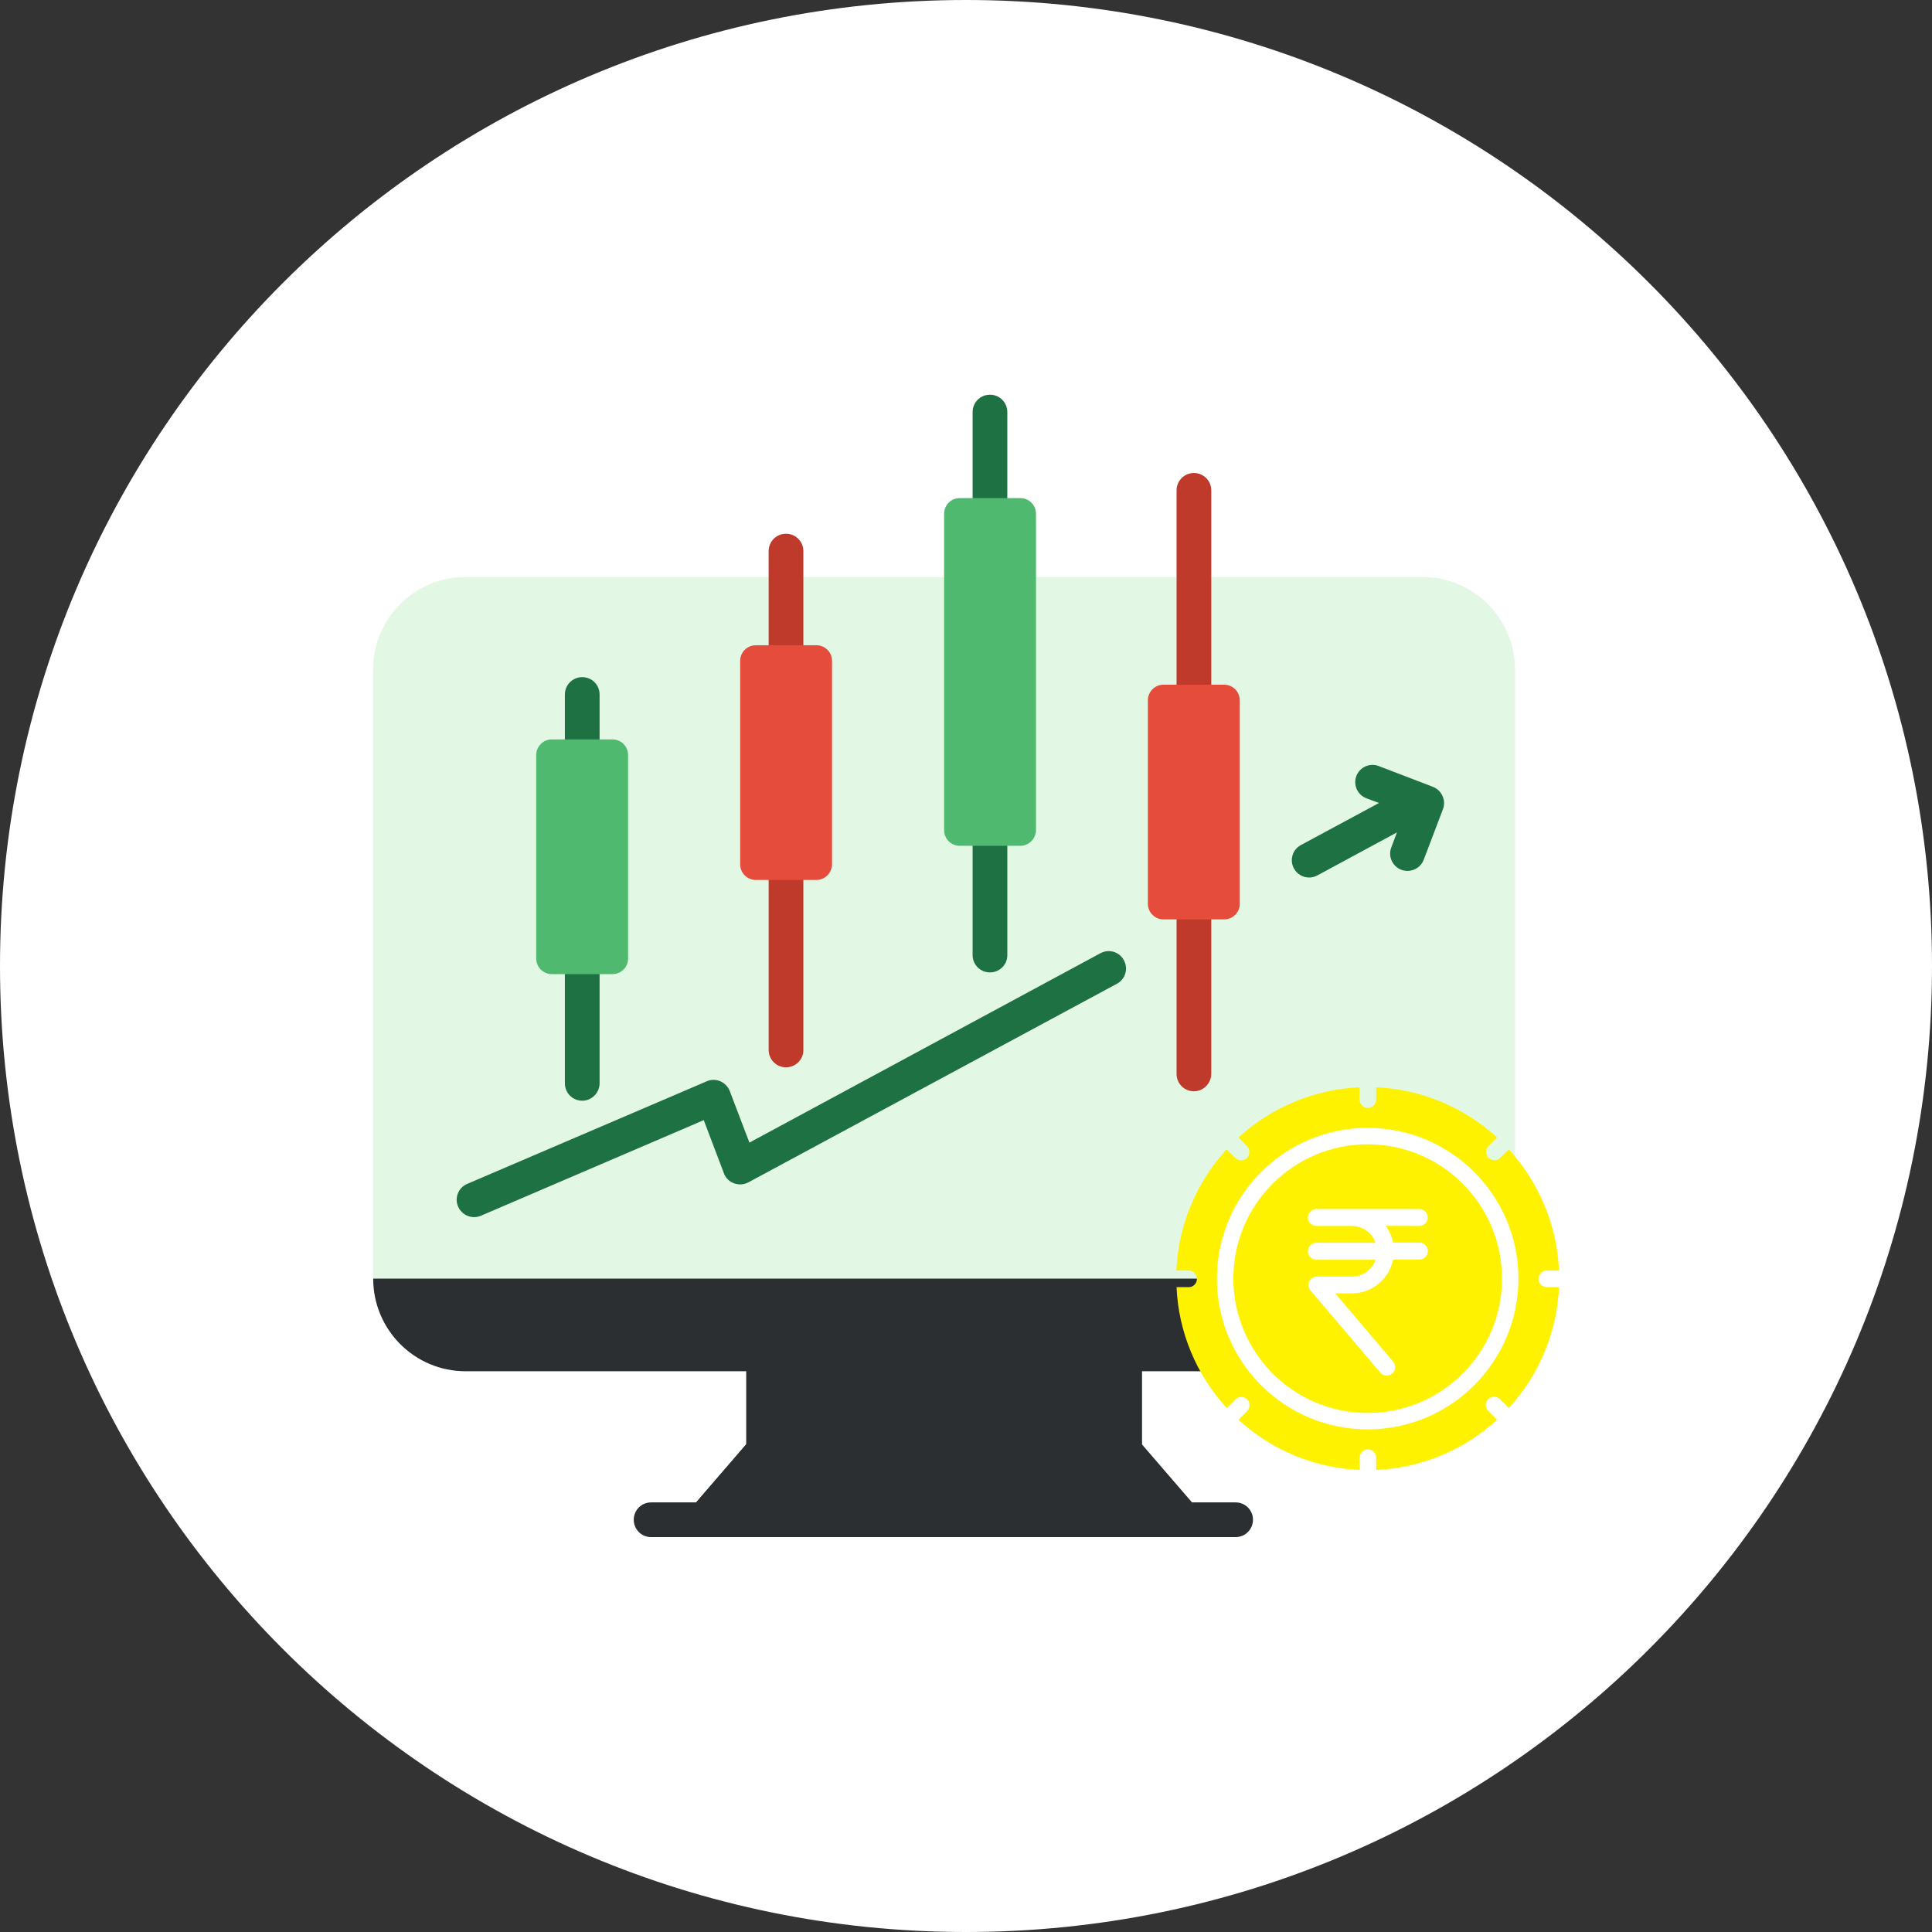
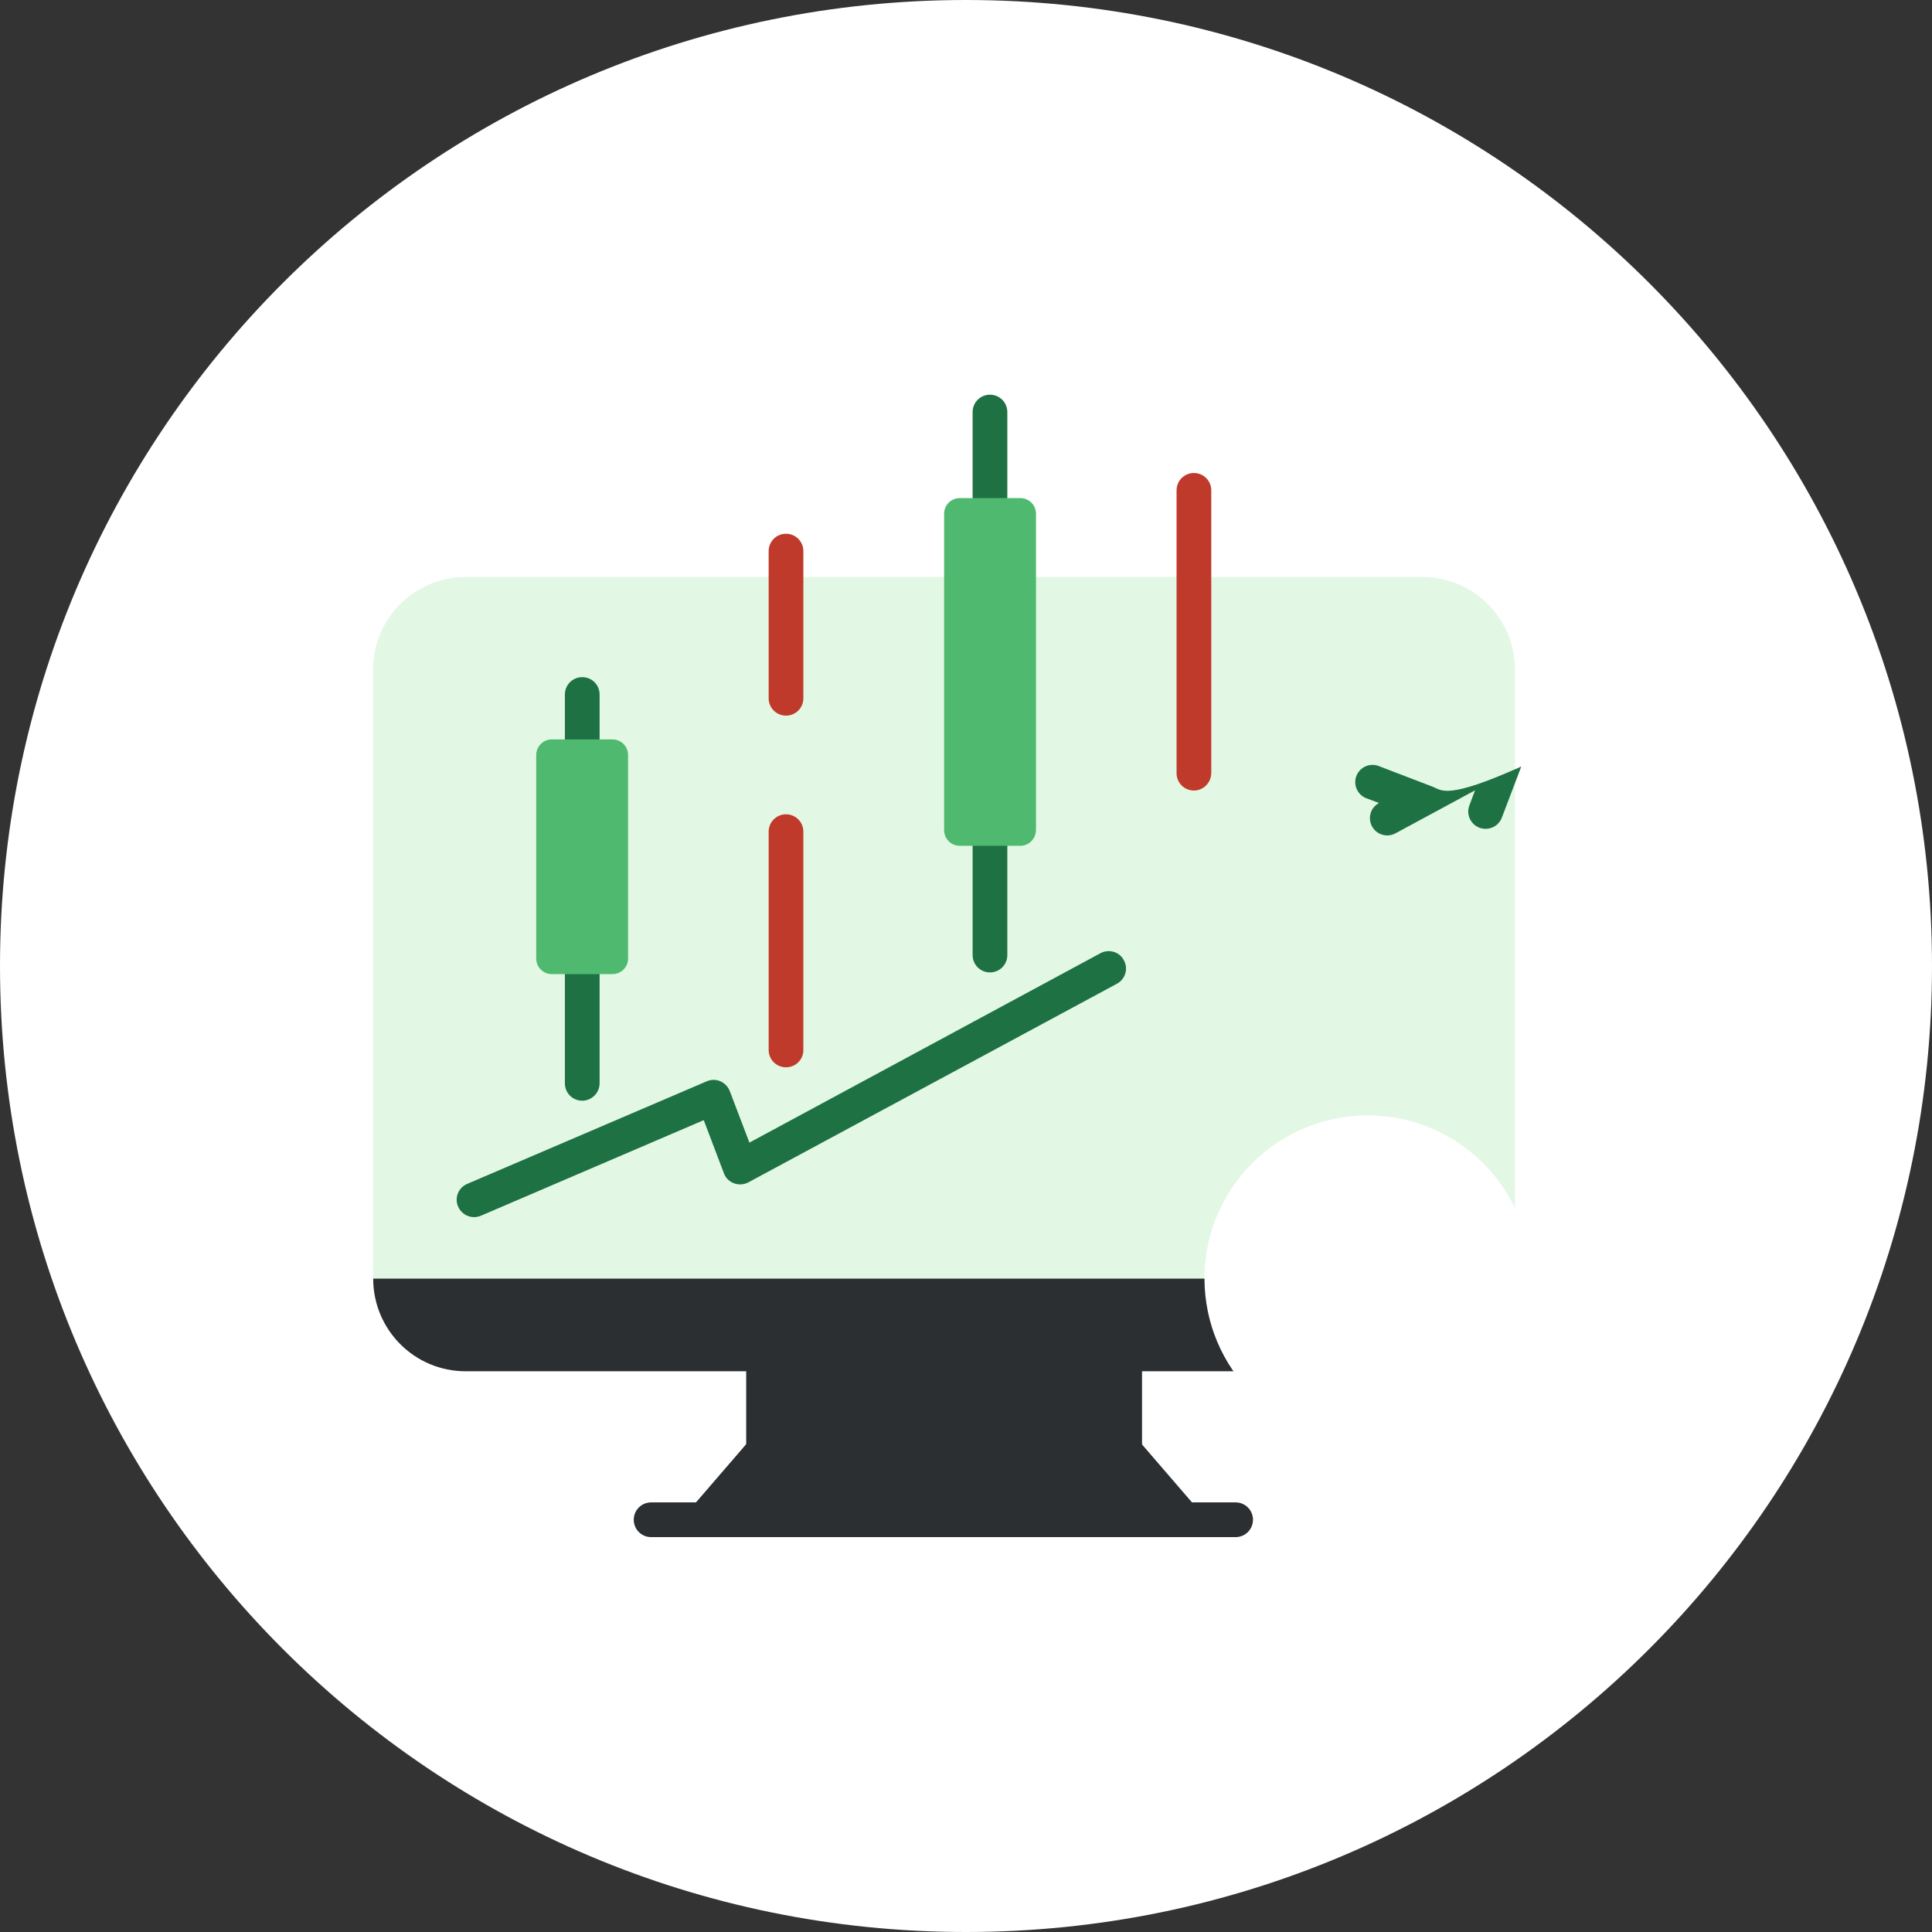
<svg xmlns="http://www.w3.org/2000/svg" version="1.1" id="Layer_1" x="0px" y="0px" viewBox="0 0 1024 1024" style="enable-background:new 0 0 1024 1024;" xml:space="preserve">
  <rect x="0" y="0" width="1024" height="1024" fill="#333333" stroke="none" />
  <style type="text/css">
	.st0{fill:#FFFFFF;}
	.st1{fill:#2B2F32;}
	.st2{fill:#E3F8E4;}
	.st3{fill:#1E7142;}
	.st4{fill:#C03A2B;}
	.st5{fill:#E64C3C;}
	.st6{fill:#4FBA6F;}
	.st7{fill:#FEF201;}
</style>
  <g id="icomoon-ignore">
</g>
  <path class="st0" d="M1024,512c0,282.8-229.2,512-512,512S0,794.8,0,512S229.2,0,512,0S1024,229.2,1024,512z" />
  <g>
    <path class="st1" d="M605.3,765.6l-17.8-20.7H414.3l-18.8,20.7l-34.5,40h278.8L605.3,765.6z" />
    <path class="st1" d="M506.9,744.8h-92.6l-18.8,20.7l-34.5,40h92.6l34.5-40L506.9,744.8z" />
    <path class="st1" d="M395.5,649.1h209.8v119.8H395.5V649.1z" />
    <path class="st2" d="M779.7,702.3l23.3-24.6V354.9c0-27.1-22-49.1-49.1-49.1H246.8c-27.1,0-49.1,22-49.1,49.1v322.8l42.6,24.6   H779.7z" />
    <g>
      <path class="st1" d="M197.8,677.7h605.3c0,27.1-22,49.1-49.1,49.1H246.8C219.7,726.8,197.8,704.8,197.8,677.7L197.8,677.7z" />
    </g>
    <g>
      <path class="st3" d="M308.6,583.4c-5.1,0-9.2-4.1-9.2-9.2V368.1c0-5.1,4.1-9.2,9.2-9.2s9.2,4.1,9.2,9.2v206.2    C317.7,579.3,313.6,583.4,308.6,583.4z" />
    </g>
    <g>
      <path class="st4" d="M416.6,379.3c-5.1,0-9.2-4.1-9.2-9.2v-78c0-5.1,4.1-9.2,9.2-9.2c5.1,0,9.2,4.1,9.2,9.2v78    C425.8,375.2,421.7,379.3,416.6,379.3L416.6,379.3z" />
    </g>
    <g>
      <path class="st4" d="M416.6,565.7c-5.1,0-9.2-4.1-9.2-9.2V440.8c0-5.1,4.1-9.2,9.2-9.2c5.1,0,9.2,4.1,9.2,9.2v115.8    C425.8,561.6,421.7,565.7,416.6,565.7z" />
    </g>
    <g>
      <path class="st3" d="M524.7,321.5c-5.1,0-9.2-4.1-9.2-9.2v-93.9c0-5.1,4.1-9.2,9.2-9.2c5.1,0,9.2,4.1,9.2,9.2v93.9    C533.9,317.4,529.8,321.5,524.7,321.5z" />
    </g>
    <g>
      <path class="st3" d="M524.7,515.4c-5.1,0-9.2-4.1-9.2-9.2V372.8c0-5.1,4.1-9.2,9.2-9.2c5.1,0,9.2,4.1,9.2,9.2v133.5    C533.9,511.3,529.8,515.4,524.7,515.4z" />
    </g>
    <g>
      <path class="st4" d="M632.8,419c-5.1,0-9.2-4.1-9.2-9.2V259.9c0-5.1,4.1-9.2,9.2-9.2c5.1,0,9.2,4.1,9.2,9.2v149.9    C641.9,414.9,637.8,419,632.8,419z" />
    </g>
    <g>
-       <path class="st4" d="M632.8,578.4c-5.1,0-9.2-4.1-9.2-9.2V444.7c0-5.1,4.1-9.2,9.2-9.2c5.1,0,9.2,4.1,9.2,9.2v124.5    C641.9,574.3,637.8,578.4,632.8,578.4z" />
-     </g>
+       </g>
    <g>
      <path class="st3" d="M583.3,505.2L397.2,605.6l-10.4-27.3c-0.9-2.3-2.7-4.2-5-5.2c-2.3-1-4.9-1-7.2,0l-127,54.4    c-4.7,2-6.8,7.4-4.8,12c1.5,3.5,4.9,5.6,8.4,5.6c1.2,0,2.4-0.2,3.6-0.7L373,593.7l10.7,28.2c0.9,2.5,2.9,4.4,5.4,5.3    c2.5,0.9,5.2,0.7,7.5-0.5L592,521.4c4.5-2.4,6.1-8,3.7-12.4C593.4,504.5,587.8,502.8,583.3,505.2L583.3,505.2z" />
-       <path class="st3" d="M759.4,417l-28.7-11c-4.7-1.8-10,0.6-11.8,5.3s0.6,10,5.3,11.8l6.7,2.5l-41.4,22.3c-4.5,2.4-6.1,8-3.7,12.4    c1.7,3.1,4.8,4.8,8.1,4.8c1.5,0,3-0.4,4.3-1.1l42.2-22.8l-3,8c-1.8,4.7,0.6,10,5.3,11.8c1.1,0.4,2.2,0.6,3.3,0.6    c3.7,0,7.2-2.2,8.6-5.9l10.3-27.1C766.5,424.1,764.1,418.8,759.4,417L759.4,417z" />
+       <path class="st3" d="M759.4,417l-28.7-11c-4.7-1.8-10,0.6-11.8,5.3s0.6,10,5.3,11.8l6.7,2.5c-4.5,2.4-6.1,8-3.7,12.4    c1.7,3.1,4.8,4.8,8.1,4.8c1.5,0,3-0.4,4.3-1.1l42.2-22.8l-3,8c-1.8,4.7,0.6,10,5.3,11.8c1.1,0.4,2.2,0.6,3.3,0.6    c3.7,0,7.2-2.2,8.6-5.9l10.3-27.1C766.5,424.1,764.1,418.8,759.4,417L759.4,417z" />
    </g>
    <g>
      <path class="st1" d="M654.9,814.7H345.1c-5.1,0-9.2-4.1-9.2-9.2c0-5.1,4.1-9.2,9.2-9.2h309.8c5.1,0,9.2,4.1,9.2,9.2    C664.1,810.6,660,814.7,654.9,814.7z" />
    </g>
-     <path class="st5" d="M648.8,487.3h-32.1c-4.6,0-8.3-3.7-8.3-8.3V371.2c0-4.6,3.7-8.3,8.3-8.3h32.1c4.6,0,8.3,3.7,8.3,8.3v107.9   C657.1,483.6,653.4,487.3,648.8,487.3z" />
    <path class="st6" d="M540.8,448.3h-32.1c-4.6,0-8.3-3.7-8.3-8.3V272.3c0-4.6,3.7-8.3,8.3-8.3h32.1c4.6,0,8.3,3.7,8.3,8.3V440   C549,444.6,545.3,448.3,540.8,448.3z" />
-     <path class="st5" d="M432.7,466.4h-32.1c-4.6,0-8.3-3.7-8.3-8.3V350.3c0-4.6,3.7-8.3,8.3-8.3h32.1c4.6,0,8.3,3.7,8.3,8.3v107.9   C440.9,462.7,437.2,466.4,432.7,466.4z" />
    <path class="st6" d="M324.6,516.3h-32.1c-4.6,0-8.3-3.7-8.3-8.3V400.2c0-4.6,3.7-8.3,8.3-8.3h32.1c4.6,0,8.3,3.7,8.3,8.3v107.9   C332.9,512.6,329.2,516.3,324.6,516.3z" />
    <g>
      <path class="st0" d="M724.9,764.2c47.8,0,86.5-38.7,86.5-86.5s-38.7-86.5-86.5-86.5c-47.8,0-86.5,38.7-86.5,86.5c0,0,0,0,0,0    C638.5,725.5,677.2,764.1,724.9,764.2z" />
-       <path class="st7" d="M724.9,748.9c39.3,0,71.2-31.9,71.2-71.2s-31.9-71.2-71.2-71.2c-39.3,0-71.2,31.9-71.2,71.2c0,0,0,0,0,0    C653.8,717,685.6,748.9,724.9,748.9z" />
-       <path class="st7" d="M630.1,682.2h-6.5c1,23.8,10.5,46.5,26.6,64.1l4.6-4.6c1.7-1.7,4.5-1.7,6.2,0c1.7,1.7,1.7,4.5,0,6.2l-4.6,4.6    c17.6,16.1,40.3,25.6,64.2,26.6v-6.5c0-2.4,2-4.4,4.4-4.4s4.4,2,4.4,4.4v6.5c23.8-1,46.5-10.5,64.1-26.6l-4.6-4.6    c-1.8-1.6-1.9-4.4-0.2-6.2c1.6-1.8,4.4-1.9,6.2-0.2c0.1,0.1,0.2,0.2,0.2,0.2l4.6,4.6c16.1-17.6,25.6-40.3,26.6-64.1h-6.5    c-2.4,0-4.4-2-4.4-4.4s2-4.4,4.4-4.4h6.5c-1-23.9-10.5-46.6-26.6-64.2l-4.6,4.5c-1.7,1.7-4.5,1.6-6.2-0.1c-1.6-1.7-1.6-4.4,0-6.1    l4.6-4.6c-17.6-16.1-40.3-25.6-64.1-26.6v6.5c0,2.4-2,4.4-4.4,4.4c-2.4,0-4.4-2-4.4-4.4l0,0v-6.5c-23.9,1-46.6,10.5-64.2,26.6    l4.5,4.6c1.7,1.7,1.7,4.5,0,6.2c-1.7,1.7-4.5,1.7-6.2,0l0,0l-4.6-4.5c-16.1,17.6-25.6,40.3-26.6,64.2h6.5c2.4,0,4.4,2,4.4,4.4    S632.5,682.2,630.1,682.2L630.1,682.2z M724.9,597.8c44.1,0,79.9,35.8,79.9,79.9c0,44.1-35.8,79.9-79.9,79.9S645,721.9,645,677.7    c0,0,0,0,0,0C645,633.6,680.8,597.8,724.9,597.8z" />
      <g>
        <path class="st0" d="M752.2,649.8c2.5,0,4.5-2,4.5-4.5c0-2.5-2-4.5-4.5-4.5h-54.5c-2.5,0-4.5,2-4.5,4.5c0,2.5,2,4.5,4.5,4.5h18.8     c5.8,0,10.8,3.7,12.6,8.9h-31.4c-2.5,0-4.5,2-4.5,4.5c0,2.5,2,4.5,4.5,4.5h31.4c-1.8,5.2-6.8,8.9-12.6,8.9H698     c-1.7,0-3.3,1-4.1,2.6c-0.7,1.6-0.5,3.4,0.7,4.8l37,43.5c0.9,1,2.1,1.6,3.4,1.6c1,0,2.1-0.4,2.9-1.1c1.9-1.6,2.1-4.4,0.5-6.3     l-30.7-36.2h8.8c10.8,0,19.8-7.7,21.9-17.9h13.9c2.5,0,4.5-2,4.5-4.5s-2-4.5-4.5-4.5h-13.9c-0.7-3.3-2.1-6.3-4-8.9L752.2,649.8     L752.2,649.8z" />
      </g>
    </g>
  </g>
</svg>